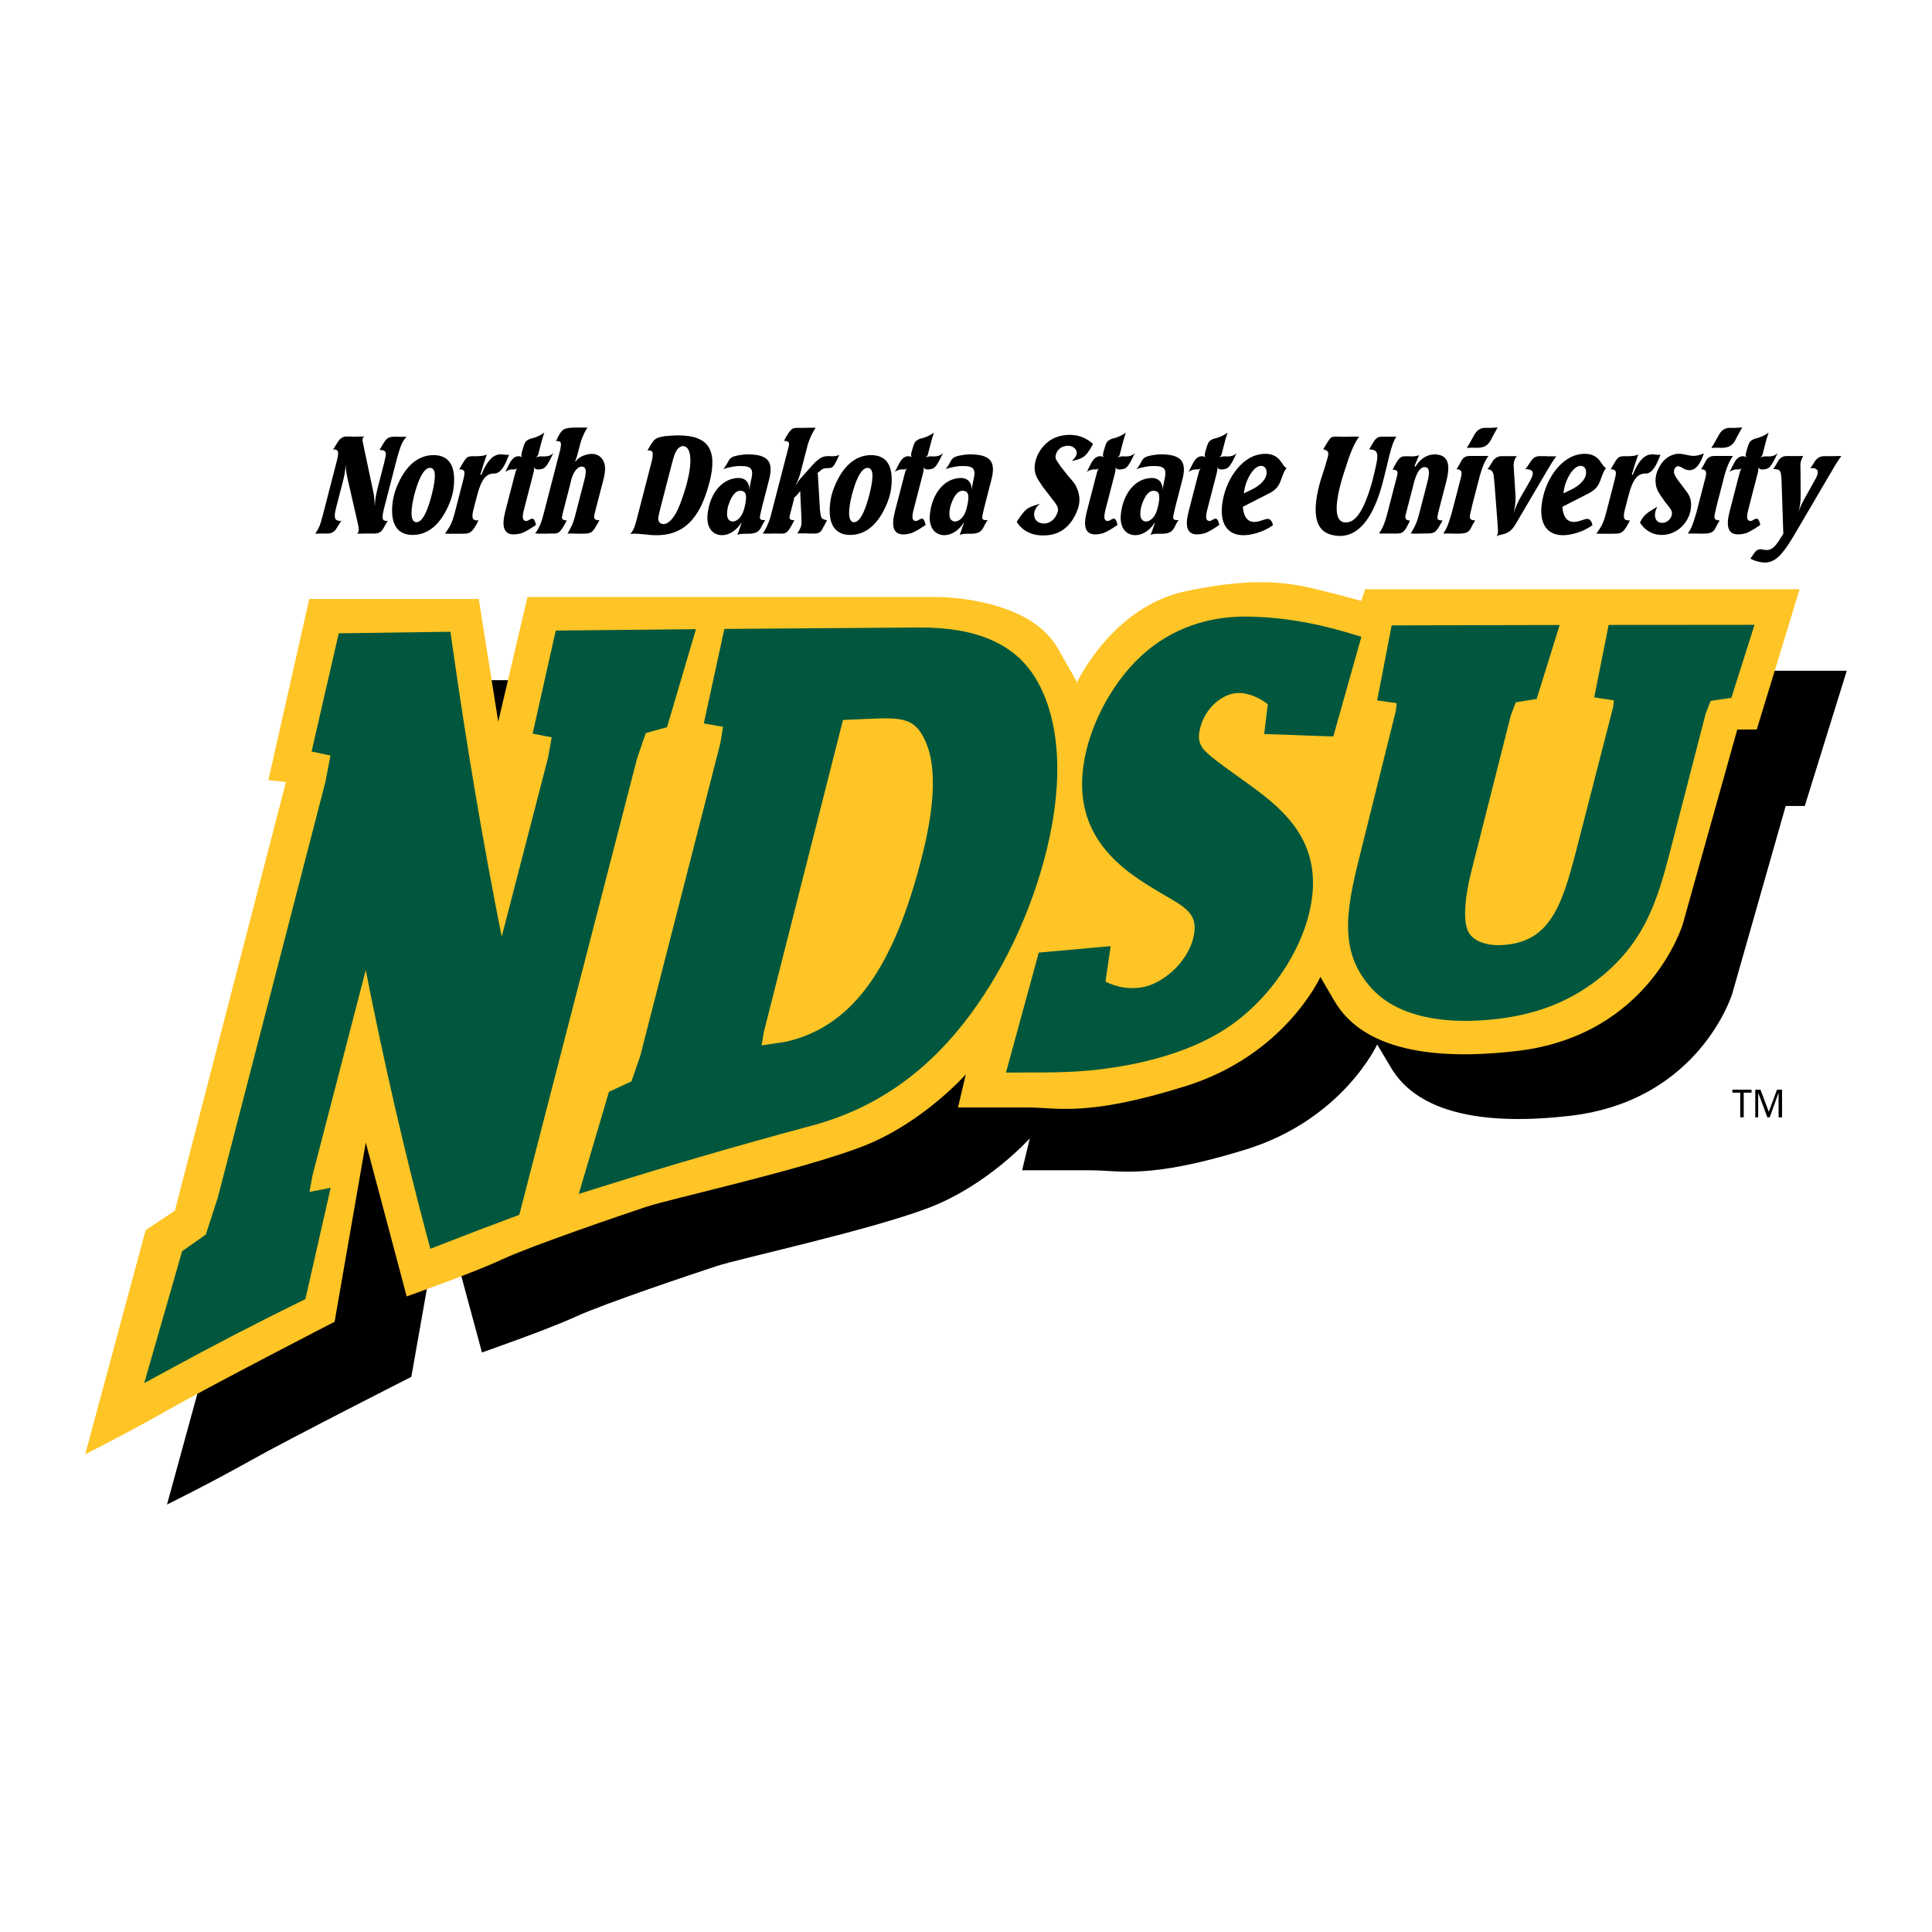
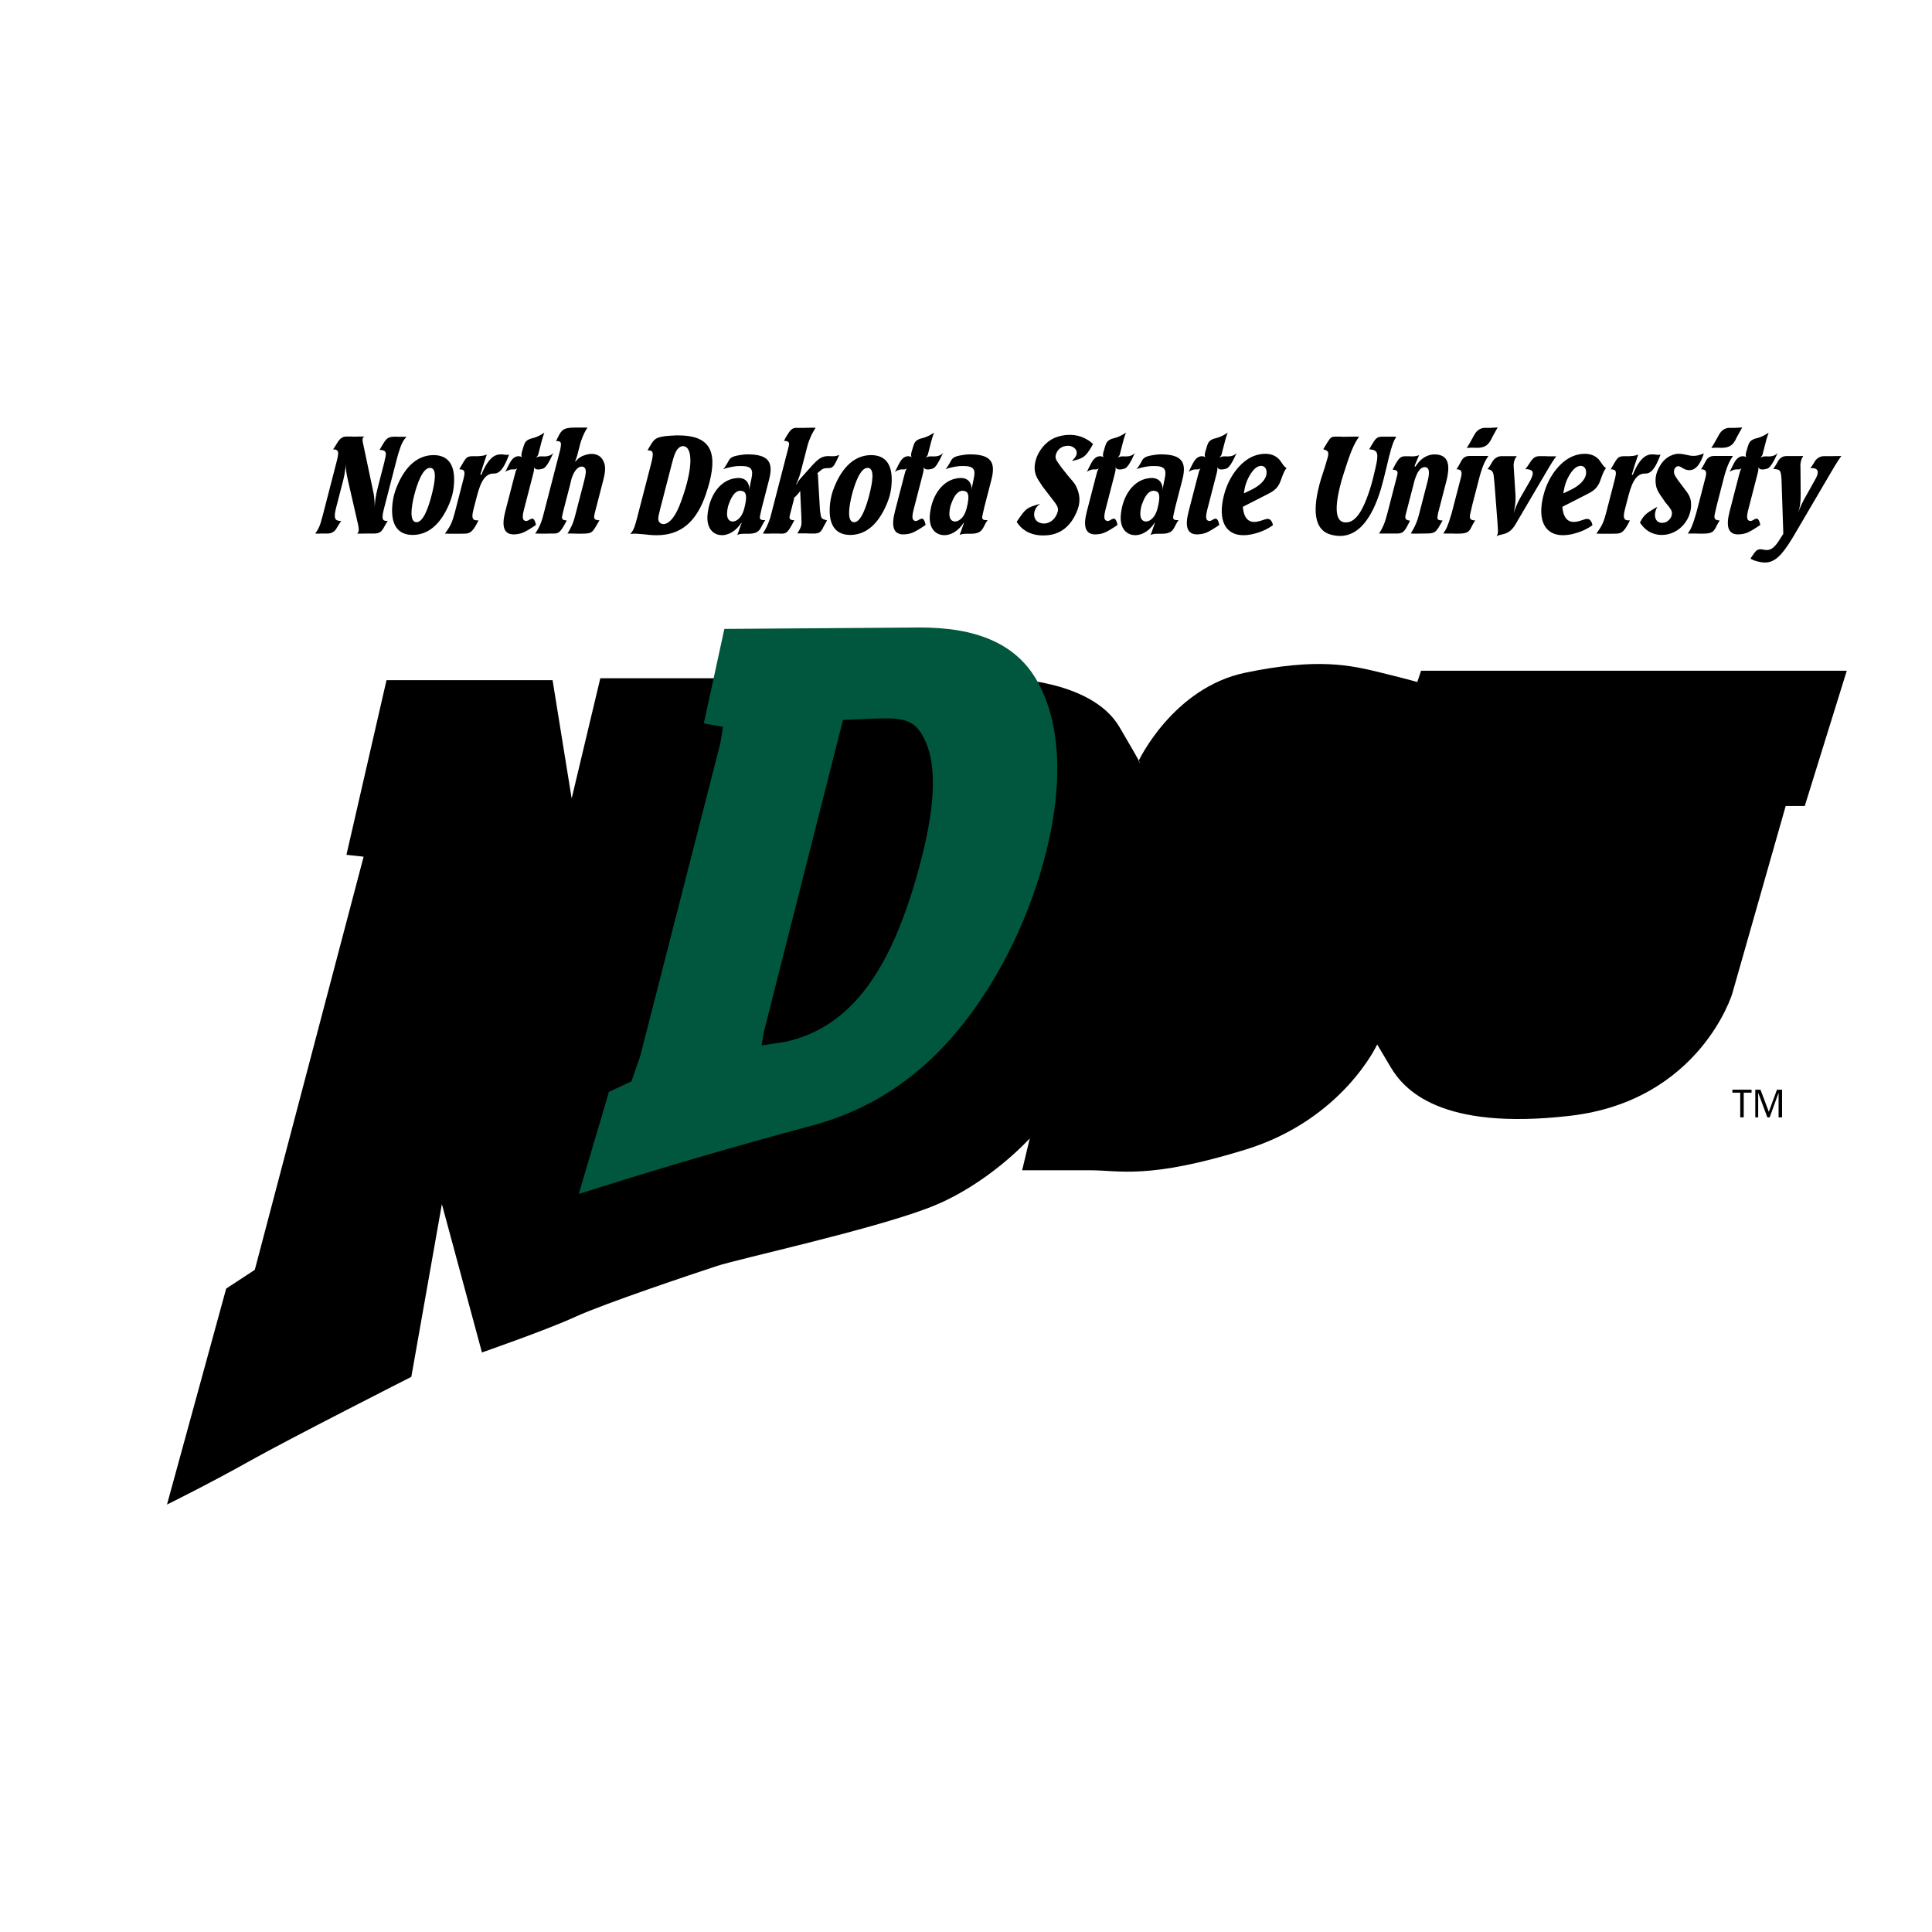
<svg xmlns="http://www.w3.org/2000/svg" version="1.0" id="Layer_1" x="0px" y="0px" width="192.756px" height="192.756px" viewBox="0 0 192.756 192.756" enable-background="new 0 0 192.756 192.756" xml:space="preserve">
  <g>
    <polygon fill-rule="evenodd" clip-rule="evenodd" fill="#FFFFFF" points="0,0 192.756,0 192.756,192.756 0,192.756 0,0  " />
    <path fill-rule="evenodd" clip-rule="evenodd" d="M33.22,44.849l0.056-0.08l0.033-0.037c0.062-0.107,0.15-0.24,0.33-0.53   c0.262-0.452,0.535-0.634,0.891-0.648h0.556l0.178,0.014l0.625-0.014h0.484c-0.087,0.026-0.155,0.079-0.183,0.184   c-0.031,0.12-0.019,0.291,0.04,0.543l0.992,4.688c0.066,0.266,0.122,0.666,0.148,1.13c0.005,0.147,0.013,0.292,0.018,0.453   c0.031-0.64,0.117-1.197,0.319-1.967l0.644-2.5l0.026-0.145l0.09-0.385c0.098-0.467-0.039-0.64-0.525-0.664   c-0.036,0-0.056,0-0.082,0.012l0.301-0.515c0.438-0.742,0.605-0.82,1.337-0.82l0.231,0.012h0.583l0.252-0.012   c-0.349,0.382-0.537,0.726-0.82,1.681c-0.054,0.174-0.1,0.344-0.148,0.53l-1.279,4.944c-0.263,1.024-0.177,1.25,0.265,1.25   c0.032,0,0.068,0,0.104-0.015l-0.104,0.185l-0.034,0.041l-0.265,0.467l-0.043,0.079c-0.216,0.357-0.443,0.487-0.851,0.5h-0.774   l-0.668,0.013h-0.303c0.067-0.079,0.107-0.155,0.133-0.248c0.046-0.186,0.002-0.451-0.144-1.063l-0.94-4.104   c-0.154-0.706-0.195-0.985-0.18-1.529c-0.01,0.133-0.022,0.265-0.046,0.398c-0.066,0.52-0.145,0.917-0.211,1.169L33.55,50.59   c-0.272,1.051-0.178,1.342,0.35,1.383c0.045,0,0.091,0,0.147,0l-0.104,0.146l-0.04,0.066l-0.25,0.401l-0.08,0.132   c-0.044,0.092-0.109,0.158-0.17,0.224c-0.209,0.196-0.413,0.288-0.695,0.288h-0.703l-0.265,0.013h-0.08l-0.211-0.013   c0.254-0.326,0.442-0.698,0.574-1.165l0.072-0.277l0.105-0.359l1.423-5.515c0.021-0.081,0.044-0.161,0.049-0.227   c0.143-0.639,0.053-0.826-0.343-0.851C33.291,44.836,33.257,44.836,33.22,44.849L33.22,44.849L33.22,44.849z M41.327,49.402   c-0.285,1.144-0.517,2.7,0.24,2.7c0.703-0.014,1.221-1.622,1.51-2.75c0.279-1.119,0.603-2.673-0.178-2.673   C42.168,46.678,41.624,48.261,41.327,49.402L41.327,49.402L41.327,49.402z M39.165,50.174c0.041-0.28,0.081-0.533,0.148-0.786   c0.068-0.264,0.154-0.516,0.253-0.769c0.862-2.154,2.137-3.198,3.676-3.214c1.544,0,2.267,1.048,2.021,3.227   c-0.028,0.24-0.072,0.492-0.141,0.756c-0.066,0.253-0.153,0.505-0.255,0.773c-0.874,2.151-2.138,3.197-3.685,3.211   C39.658,53.373,38.917,52.313,39.165,50.174L39.165,50.174L39.165,50.174z M45.825,46.826c0.033,0,0.056,0,0.089,0   c0.464,0.041,0.522,0.211,0.306,1.047l-0.854,3.303c-0.225,0.86-0.413,1.283-0.851,1.893c-0.041,0.066-0.087,0.12-0.125,0.173   h0.216l0.199,0.012h0.938l0.657-0.012c0.513-0.013,0.77-0.224,1.235-1.111c0.044-0.079,0.072-0.146,0.104-0.227   c-0.037,0.015-0.081,0.015-0.126,0.015c-0.487,0-0.591-0.252-0.365-1.128l0.352-1.354c0.42-1.63,0.922-2.176,1.625-2.189   l0.218-0.012h0.011c0.392-0.08,0.764-0.464,1.167-1.456l0.12-0.292l0.046-0.133c-0.082,0.014-0.143,0.028-0.221,0.028   c-0.08,0-0.153-0.015-0.286-0.028l-0.076-0.012l-0.233-0.013c-0.677,0-1.228,0.464-1.783,1.654   c-0.054,0.118-0.109,0.252-0.156,0.384l-0.109-0.013c0.192-0.662,0.413-1.337,0.645-2.013c-0.231,0.107-0.387,0.146-0.905,0.174   c-0.044,0-0.102,0-0.146,0h-0.453c-0.522,0.05-0.543,0.091-1.179,1.19C45.869,46.748,45.847,46.785,45.825,46.826L45.825,46.826   L45.825,46.826z M50.392,47.083c0.082-0.054,0.177-0.107,0.265-0.146c0.163-0.066,0.284-0.095,0.387-0.107c0.102,0,0.215,0,0.33,0   l0.037-0.013c0.049-0.012,0.11-0.041,0.192-0.094c-0.133,0.214-0.141,0.24-0.285,0.798l-0.911,3.52   c-0.389,1.516-0.124,2.277,0.858,2.277c0.144,0,0.31-0.025,0.486-0.05c0.367-0.064,0.71-0.223,1.515-0.752   c0.07-0.054,0.136-0.094,0.207-0.145l-0.021-0.095l-0.043-0.146c-0.02-0.054-0.031-0.095-0.051-0.148   c-0.081-0.17-0.153-0.236-0.255-0.236c-0.046,0-0.093,0.012-0.144,0.039l-0.102,0.039l-0.056,0.042l-0.092,0.051l-0.075,0.028   c-0.03,0.025-0.063,0.025-0.101,0.037c-0.34,0-0.447-0.236-0.33-0.822l0.059-0.266l0.897-3.468   c0.133-0.518,0.143-0.597,0.109-0.823c0.064,0.147,0.176,0.238,0.413,0.238c0.112,0,0.252-0.012,0.423-0.066   c0.217-0.053,0.413-0.238,0.673-0.715c0.044-0.08,0.081-0.148,0.127-0.24l0.199-0.412l0.005-0.026l0.056-0.078l0.061-0.107   c-0.28,0.252-0.54,0.344-0.958,0.344c-0.046,0-0.088-0.012-0.131-0.012c-0.316,0-0.444,0.012-0.645,0.132   c0.168-0.211,0.188-0.251,0.196-0.278l0.019-0.065l0.328-1.274c0.042-0.161,0.098-0.372,0.273-0.877   c-0.166,0.121-0.336,0.211-0.508,0.303c-0.231,0.107-0.384,0.173-0.504,0.202l-0.425,0.119l-0.026,0.013   c-0.341,0.146-0.474,0.306-0.596,0.69c-0.079,0.265-0.137,0.452-0.173,0.584c-0.08,0.306-0.068,0.4,0.007,0.546   c-0.104-0.083-0.234-0.107-0.369-0.107c-0.331,0.013-0.599,0.227-0.831,0.637l-0.107,0.198l-0.068,0.136l-0.166,0.331l-0.028,0.066   l-0.042,0.079L50.392,47.083L50.392,47.083L50.392,47.083z M55.473,44.007c0.02,0,0.043,0,0.066,0c0.418,0,0.5,0.12,0.375,0.732   c0.002,0.041-0.007,0.079-0.022,0.132l-1.619,6.264c-0.236,0.918-0.343,1.196-0.616,1.688c-0.084,0.148-0.174,0.277-0.265,0.408   h0.217l0.188,0.013h0.673l0.443-0.013h0.337c0.507,0,0.67-0.143,1.218-1.152c0.022-0.053,0.061-0.107,0.073-0.158   c-0.009,0-0.033,0-0.056,0c-0.39-0.041-0.467-0.148-0.384-0.506l0.102-0.439l0.676-2.619l0.144-0.597   c0.163-0.495,0.326-0.773,0.525-0.97c0.156-0.162,0.336-0.24,0.497-0.24c0.148,0,0.281,0.066,0.345,0.212   c0.088,0.185,0.081,0.479-0.1,1.184l-0.875,3.377c-0.19,0.744-0.302,1.037-0.599,1.567l-0.104,0.187l-0.097,0.155h0.498   l0.504,0.013h0.202c0.068,0,0.146,0,0.214,0c1.03-0.025,1.017-0.013,1.672-1.153c0.035-0.051,0.076-0.119,0.105-0.185h-0.047   l-0.143-0.012c-0.306-0.04-0.392-0.187-0.318-0.518l0.041-0.199l0.086-0.334l0.76-2.939c0.258-0.995,0.234-1.516-0.021-1.967   c-0.214-0.426-0.63-0.652-1.134-0.652c-0.138,0-0.288,0.013-0.436,0.053c-0.561,0.134-0.915,0.359-1.165,0.706l-0.054-0.015   l0.051-0.107l0.053-0.158c0.049-0.146,0.086-0.253,0.112-0.346l0.268-1.038c0.031-0.12,0.066-0.252,0.107-0.373   c0.214-0.61,0.411-1.008,0.647-1.349h-1.31c-1.02,0.027-1.241,0.142-1.649,0.978l-0.168,0.347L55.473,44.007L55.473,44.007   L55.473,44.007z M65.676,51.78c0.01,0.306,0.227,0.507,0.52,0.507c0.122,0,0.258-0.041,0.403-0.119   c0.438-0.268,0.881-0.854,1.335-2.093c0.265-0.718,0.46-1.345,0.608-1.917c0.566-2.187,0.338-3.264-0.081-3.545   c-0.097-0.066-0.199-0.104-0.311-0.104c-0.258,0-0.522,0.199-0.696,0.518c-0.15,0.281-0.233,0.508-0.459,1.386l-1.126,4.355   C65.712,51.379,65.676,51.606,65.676,51.78L65.676,51.78L65.676,51.78z M64.715,44.936c-0.033,0-0.078,0-0.114,0.013l0.051-0.107   l0.056-0.092l0.066-0.12l0.175-0.293c0.345-0.547,0.539-0.681,1.257-0.797c0.106-0.025,0.201-0.038,0.303-0.038l0.46-0.038   l0.286-0.013c0.137-0.013,0.272-0.013,0.408-0.013c2.979,0,3.969,1.391,3.121,4.681c-0.096,0.374-0.229,0.798-0.377,1.239   c-0.948,2.745-2.51,4.041-4.893,4.041c-0.248,0-0.515-0.013-0.79-0.039l-0.329-0.041L63.9,53.281   c-0.24-0.026-0.441-0.038-0.622-0.038l-0.17,0.012l-0.219,0.014c0.224-0.25,0.366-0.503,0.499-0.969l0.143-0.506l1.433-5.541   C65.238,45.188,65.177,44.948,64.715,44.936L64.715,44.936L64.715,44.936z M72.584,50.776c-0.053,0.334-0.061,0.589-0.02,0.774   c0.068,0.307,0.272,0.479,0.542,0.479c0.148,0,0.318-0.051,0.489-0.186c0.275-0.199,0.503-0.546,0.656-1.093   c0.329-1.27,0.192-1.668-0.199-1.76c-0.066-0.013-0.131-0.029-0.187-0.029c-0.428,0-0.811,0.388-1.129,1.269   c-0.033,0.08-0.054,0.161-0.09,0.252C72.625,50.577,72.608,50.684,72.584,50.776L72.584,50.776L72.584,50.776z M74.7,48.398   c0.054,0.144,0.073,0.329,0.061,0.511c0.023-0.224,0.051-0.418,0.089-0.564l0.018-0.117l0.107-0.498   c0.191-0.871,0.016-1.235-1.034-1.235c-0.136,0-0.284,0-0.444,0.012c-0.268,0.026-0.586,0.08-0.935,0.171l-0.222,0.064   l-0.196,0.063c0.134-0.127,0.224-0.257,0.348-0.472l0.1-0.173l0.067-0.121c0.211-0.428,0.456-0.547,1.508-0.683   c0.138-0.013,0.277-0.025,0.413-0.025c2.171,0,2.591,0.829,2.147,2.541l-0.718,2.782l-0.15,0.668   c-0.115,0.479-0.036,0.574,0.438,0.574c0.01,0,0.034,0,0.056,0l-0.073,0.107l-0.052,0.066c-0.038,0.066-0.097,0.161-0.26,0.481   c-0.248,0.521-0.561,0.691-1.279,0.703c-0.043,0-0.102,0-0.158,0c-0.533,0-0.701,0-0.971,0.118l0.073-0.197l0.064-0.158   l0.053-0.161l0.124-0.347l0.02-0.078l0.095-0.227l-0.039-0.028c-0.056,0.078-0.115,0.173-0.178,0.255   c-0.503,0.627-1.133,0.965-1.741,0.965c-0.148,0-0.299-0.025-0.436-0.063c-0.116-0.041-0.238-0.092-0.344-0.158   c-0.53-0.344-0.778-1.052-0.637-2.025c0.036-0.228,0.071-0.455,0.128-0.669c0.395-1.533,1.333-2.49,2.398-2.726   c0.19-0.039,0.367-0.067,0.525-0.067C74.229,47.689,74.568,47.952,74.7,48.398L74.7,48.398L74.7,48.398z M78.221,43.991   c0.034,0,0.08,0,0.113,0c0.385,0.041,0.451,0.173,0.346,0.585l-1.735,6.707c-0.03,0.119-0.061,0.241-0.091,0.359   c-0.22,0.662-0.444,1.142-0.749,1.588l0.333,0.013h0.125l0.581-0.013h0.406l0.438,0.013c0.486,0,0.654-0.168,1.192-1.204   c0.034-0.04,0.06-0.093,0.069-0.132h-0.012l-0.143-0.013c-0.286-0.028-0.377-0.16-0.294-0.479l0.36-1.395l0.059-0.226   c0-0.042-0.003-0.079-0.003-0.12c0.233-0.199,0.438-0.426,0.62-0.691l0.003,0.082l0.005,0.064l0.007,0.053v0.173l0.103,2.232   c0.02,0.491,0.022,0.69-0.023,0.876c-0.031,0.121-0.082,0.225-0.153,0.372c-0.07,0.134-0.148,0.263-0.235,0.381h0.96l0.177,0.013   h0.576c0.44,0,0.616-0.117,0.835-0.525l0.028-0.068l0.277-0.503l0.114-0.227l-0.063-0.013l-0.148-0.041   c-0.348-0.095-0.402-0.187-0.476-0.863c-0.013-0.039-0.01-0.092-0.018-0.146l-0.199-3.387l-0.01-0.173   c-0.015-0.026-0.044-0.054-0.074-0.066c0.091-0.053,0.107-0.067,0.122-0.08c0.041-0.027,0.073-0.066,0.102-0.094   c0.178-0.158,0.3-0.239,0.399-0.277c0.103-0.042,0.174-0.054,0.253-0.054h0.09l0.15-0.013h0.079l0.117-0.012   c0.235-0.042,0.375-0.187,0.668-0.797l0.236-0.518c-0.234,0.117-0.367,0.146-0.705,0.146l-0.413-0.014h-0.023   c-0.593,0.026-0.912,0.211-1.624,0.996l-0.97,1.089c-0.25,0.265-0.392,0.462-0.518,0.73l-0.051-0.015   c0.061-0.104,0.102-0.224,0.156-0.343c0.122-0.293,0.221-0.6,0.28-0.824l0.699-2.696c0.071-0.279,0.216-0.664,0.412-1.078   c0.121-0.237,0.246-0.464,0.396-0.69h-0.498l-0.696,0.015h-0.756c-0.387,0.013-0.56,0.158-1.02,0.929   c-0.041,0.068-0.084,0.147-0.111,0.214l-0.039,0.066L78.221,43.991L78.221,43.991L78.221,43.991z M84.987,49.402   c-0.286,1.144-0.518,2.7,0.236,2.7c0.704-0.014,1.221-1.622,1.514-2.75c0.278-1.119,0.599-2.673-0.179-2.673   C85.826,46.678,85.282,48.261,84.987,49.402L84.987,49.402L84.987,49.402z M82.824,50.174c0.039-0.28,0.082-0.533,0.146-0.786   c0.068-0.264,0.158-0.516,0.257-0.769c0.861-2.154,2.135-3.198,3.672-3.214c1.547,0,2.269,1.048,2.021,3.227   c-0.028,0.24-0.068,0.492-0.138,0.756c-0.066,0.253-0.153,0.505-0.258,0.773c-0.871,2.151-2.135,3.197-3.684,3.211   C83.315,53.373,82.573,52.313,82.824,50.174L82.824,50.174L82.824,50.174z M89.268,47.083c0.082-0.054,0.174-0.107,0.263-0.146   c0.163-0.066,0.284-0.095,0.388-0.107c0.103,0,0.217,0,0.329,0l0.039-0.013c0.048-0.012,0.112-0.041,0.19-0.094   c-0.132,0.214-0.139,0.24-0.282,0.798l-0.912,3.52c-0.391,1.516-0.125,2.277,0.856,2.277c0.146,0,0.311-0.025,0.487-0.05   c0.367-0.064,0.71-0.223,1.517-0.752c0.068-0.054,0.134-0.094,0.205-0.145l-0.02-0.095l-0.043-0.146   c-0.017-0.054-0.03-0.095-0.051-0.148c-0.079-0.17-0.153-0.236-0.254-0.236c-0.046,0-0.095,0.012-0.146,0.039l-0.102,0.039   l-0.053,0.042l-0.095,0.051l-0.073,0.028c-0.031,0.025-0.063,0.025-0.1,0.037c-0.339,0-0.449-0.236-0.331-0.822l0.058-0.266   l0.897-3.468c0.132-0.518,0.142-0.597,0.109-0.823c0.066,0.147,0.176,0.238,0.412,0.238c0.116,0,0.253-0.012,0.426-0.066   c0.216-0.053,0.411-0.238,0.67-0.715c0.044-0.08,0.083-0.148,0.131-0.24l0.195-0.412l0.005-0.026l0.056-0.078l0.062-0.107   c-0.281,0.252-0.541,0.344-0.959,0.344c-0.044,0-0.085-0.012-0.132-0.012c-0.316,0-0.442,0.012-0.644,0.132   c0.167-0.211,0.19-0.251,0.195-0.278l0.019-0.065l0.329-1.274c0.044-0.161,0.097-0.372,0.273-0.877   c-0.166,0.121-0.336,0.211-0.507,0.303c-0.232,0.107-0.383,0.173-0.503,0.202l-0.425,0.119l-0.027,0.013   c-0.342,0.146-0.474,0.306-0.597,0.69c-0.078,0.265-0.137,0.452-0.173,0.584c-0.079,0.306-0.068,0.4,0.007,0.546   c-0.104-0.083-0.231-0.107-0.367-0.107c-0.331,0.013-0.601,0.227-0.832,0.637l-0.107,0.198l-0.07,0.136l-0.163,0.331l-0.03,0.066   l-0.043,0.079L89.268,47.083L89.268,47.083L89.268,47.083z M94.765,50.776c-0.051,0.334-0.061,0.589-0.017,0.774   c0.066,0.307,0.27,0.479,0.54,0.479c0.148,0,0.318-0.051,0.489-0.186c0.277-0.199,0.502-0.546,0.654-1.093   c0.33-1.27,0.194-1.668-0.198-1.76c-0.064-0.013-0.13-0.029-0.187-0.029c-0.428,0-0.81,0.388-1.128,1.269   c-0.031,0.08-0.053,0.161-0.089,0.252C94.806,50.577,94.79,50.684,94.765,50.776L94.765,50.776L94.765,50.776z M96.882,48.398   c0.054,0.144,0.074,0.329,0.059,0.511c0.022-0.224,0.054-0.418,0.089-0.564l0.021-0.117l0.104-0.498   c0.194-0.871,0.015-1.235-1.034-1.235c-0.136,0-0.284,0-0.444,0.012c-0.268,0.026-0.583,0.08-0.935,0.171l-0.22,0.064l-0.198,0.063   c0.134-0.127,0.224-0.257,0.349-0.472l0.1-0.173l0.066-0.121c0.211-0.428,0.459-0.547,1.509-0.683   c0.137-0.013,0.278-0.025,0.414-0.025c2.17,0,2.59,0.829,2.147,2.541l-0.718,2.782l-0.15,0.668   c-0.112,0.479-0.036,0.574,0.438,0.574c0.013,0,0.033,0,0.056,0l-0.07,0.107l-0.052,0.066c-0.04,0.066-0.099,0.161-0.26,0.481   c-0.247,0.521-0.563,0.691-1.279,0.703c-0.046,0-0.102,0-0.161,0c-0.53,0-0.701,0-0.969,0.118l0.072-0.197l0.063-0.158l0.053-0.161   l0.122-0.347l0.024-0.078l0.091-0.227l-0.038-0.028c-0.056,0.078-0.112,0.173-0.179,0.255c-0.502,0.627-1.131,0.965-1.74,0.965   c-0.148,0-0.299-0.025-0.437-0.063c-0.112-0.041-0.234-0.092-0.341-0.158c-0.532-0.344-0.78-1.052-0.64-2.025   c0.036-0.228,0.071-0.455,0.127-0.669c0.398-1.533,1.333-2.49,2.397-2.726c0.192-0.039,0.368-0.067,0.525-0.067   C96.411,47.689,96.747,47.952,96.882,48.398L96.882,48.398L96.882,48.398z M101.437,52.073c0.477,0.774,1.286,1.254,2.278,1.334   c0.132,0.013,0.268,0.013,0.401,0.013c1.549,0,2.612-0.8,3.258-2.237c0.101-0.227,0.181-0.438,0.234-0.65   c0.165-0.639,0.097-1.251-0.189-1.888c-0.117-0.29-0.206-0.425-0.764-1.062l-0.239-0.292l-0.357-0.452   c-0.059-0.078-0.131-0.16-0.188-0.239c-0.562-0.783-0.611-0.864-0.528-1.236c0.134-0.505,0.571-0.89,1.226-0.89   c0.192,0,0.348,0.054,0.485,0.132c0.324,0.187,0.42,0.467,0.352,0.731c-0.041,0.161-0.135,0.306-0.261,0.438   c-0.095,0.107-0.155,0.174-0.209,0.199c0.07,0,0.141-0.013,0.212-0.025c0.929-0.228,1.177-0.413,1.735-1.343   c0.063-0.12,0.122-0.212,0.171-0.316l-0.102-0.079l-0.095-0.079c-0.092-0.079-0.176-0.145-0.283-0.208   c-0.455-0.292-0.932-0.461-1.413-0.512c-0.146-0.013-0.299-0.027-0.434-0.027c-0.553,0-1.093,0.119-1.501,0.301   c-0.948,0.408-1.664,1.346-1.909,2.288c-0.119,0.467-0.127,0.931,0.01,1.356c0.09,0.265,0.197,0.463,0.465,0.863   c0.07,0.12,0.145,0.224,0.216,0.332l0.253,0.333l0.185,0.238l0.305,0.399l0.187,0.24c0.562,0.703,0.647,0.902,0.613,1.248   c-0.19,0.744-0.739,1.249-1.394,1.249c-0.092,0-0.179-0.012-0.266-0.027c-0.084-0.026-0.178-0.053-0.257-0.092   c-0.399-0.199-0.532-0.638-0.421-1.076c0.046-0.174,0.136-0.347,0.253-0.493c0.097-0.119,0.201-0.213,0.328-0.279   c-0.068,0.012-0.141,0.028-0.204,0.053c-1.156,0.346-1.243,0.413-2.056,1.595C101.507,51.966,101.472,52.02,101.437,52.073   L101.437,52.073L101.437,52.073z M108.415,47.083c0.083-0.054,0.174-0.107,0.266-0.146c0.163-0.066,0.284-0.095,0.387-0.107   c0.103,0,0.215,0,0.33,0l0.035-0.013c0.048-0.012,0.111-0.041,0.193-0.094c-0.133,0.214-0.14,0.24-0.284,0.798l-0.911,3.52   c-0.392,1.516-0.127,2.277,0.854,2.277c0.147,0,0.312-0.025,0.489-0.05c0.364-0.064,0.71-0.223,1.513-0.752   c0.072-0.054,0.139-0.094,0.207-0.145l-0.02-0.095l-0.042-0.146c-0.02-0.054-0.033-0.095-0.053-0.148   c-0.079-0.17-0.153-0.236-0.253-0.236c-0.046,0-0.095,0.012-0.148,0.039l-0.099,0.039l-0.056,0.042l-0.092,0.051l-0.077,0.028   c-0.027,0.025-0.062,0.025-0.099,0.037c-0.339,0-0.446-0.236-0.329-0.822l0.056-0.266l0.038-0.145l0.859-3.323   c0.136-0.518,0.143-0.597,0.111-0.823c0.065,0.147,0.177,0.238,0.413,0.238c0.112,0,0.253-0.012,0.423-0.066   c0.217-0.053,0.414-0.238,0.671-0.715c0.044-0.08,0.084-0.148,0.13-0.24l0.196-0.412l0.008-0.026l0.053-0.078l0.062-0.107   c-0.277,0.252-0.54,0.344-0.958,0.344c-0.044,0-0.087-0.012-0.129-0.012c-0.319,0-0.447,0.012-0.646,0.132   c0.168-0.211,0.188-0.251,0.196-0.278l0.018-0.065l0.329-1.274c0.041-0.161,0.097-0.372,0.272-0.877   c-0.168,0.121-0.34,0.211-0.51,0.303c-0.229,0.107-0.382,0.173-0.502,0.202l-0.426,0.119l-0.026,0.013   c-0.34,0.146-0.474,0.306-0.596,0.69c-0.078,0.265-0.141,0.452-0.173,0.584c-0.08,0.306-0.068,0.4,0.006,0.546   c-0.103-0.083-0.232-0.107-0.368-0.107c-0.33,0.013-0.601,0.227-0.831,0.637l-0.106,0.198l-0.068,0.136l-0.166,0.331l-0.028,0.066   l-0.043,0.079L108.415,47.083L108.415,47.083L108.415,47.083z M113.815,50.776c-0.053,0.334-0.061,0.589-0.018,0.774   c0.065,0.307,0.271,0.479,0.54,0.479c0.148,0,0.318-0.051,0.489-0.186c0.277-0.199,0.502-0.546,0.654-1.093   c0.328-1.27,0.194-1.668-0.197-1.76c-0.065-0.013-0.131-0.029-0.187-0.029c-0.429,0-0.811,0.388-1.129,1.269   c-0.033,0.08-0.053,0.161-0.09,0.252C113.857,50.577,113.841,50.684,113.815,50.776L113.815,50.776L113.815,50.776z    M115.933,48.398c0.054,0.144,0.072,0.329,0.06,0.511c0.022-0.224,0.051-0.418,0.089-0.564l0.021-0.117l0.104-0.498   c0.191-0.871,0.015-1.235-1.035-1.235c-0.135,0-0.282,0-0.442,0.012c-0.269,0.026-0.584,0.08-0.937,0.171l-0.219,0.064   l-0.198,0.063c0.135-0.127,0.225-0.257,0.349-0.472l0.1-0.173l0.065-0.121c0.212-0.428,0.46-0.547,1.51-0.683   c0.137-0.013,0.277-0.025,0.411-0.025c2.172,0,2.593,0.829,2.149,2.541l-0.719,2.782l-0.149,0.668   c-0.113,0.479-0.036,0.574,0.438,0.574c0.011,0,0.033,0,0.057,0l-0.071,0.107l-0.054,0.066c-0.038,0.066-0.097,0.161-0.258,0.481   c-0.247,0.521-0.563,0.691-1.278,0.703c-0.046,0-0.105,0-0.161,0c-0.532,0-0.702,0-0.969,0.118l0.071-0.197l0.064-0.158   l0.053-0.161l0.125-0.347l0.021-0.078l0.09-0.227l-0.037-0.028c-0.056,0.078-0.112,0.173-0.179,0.255   c-0.502,0.627-1.131,0.965-1.741,0.965c-0.146,0-0.297-0.025-0.436-0.063c-0.114-0.041-0.236-0.092-0.343-0.158   c-0.53-0.344-0.778-1.052-0.638-2.025c0.035-0.228,0.071-0.455,0.128-0.669c0.396-1.533,1.332-2.49,2.397-2.726   c0.19-0.039,0.367-0.067,0.524-0.067C115.462,47.689,115.798,47.952,115.933,48.398L115.933,48.398L115.933,48.398z M118.57,47.083   c0.082-0.054,0.174-0.107,0.262-0.146c0.166-0.066,0.287-0.095,0.392-0.107c0.102,0,0.214,0,0.325,0l0.039-0.013   c0.047-0.012,0.112-0.041,0.192-0.094c-0.134,0.214-0.14,0.24-0.284,0.798l-0.91,3.52c-0.393,1.516-0.128,2.277,0.854,2.277   c0.148,0,0.312-0.025,0.486-0.05c0.368-0.064,0.713-0.223,1.518-0.752c0.07-0.054,0.137-0.094,0.205-0.145l-0.021-0.095   l-0.041-0.146c-0.02-0.054-0.032-0.095-0.054-0.148c-0.077-0.17-0.152-0.236-0.254-0.236c-0.043,0-0.091,0.012-0.145,0.039   l-0.101,0.039l-0.055,0.042l-0.092,0.051l-0.076,0.028c-0.029,0.025-0.065,0.025-0.101,0.037c-0.34,0-0.445-0.236-0.328-0.822   l0.057-0.266l0.037-0.145l0.859-3.323c0.135-0.518,0.143-0.597,0.112-0.823c0.063,0.147,0.176,0.238,0.412,0.238   c0.112,0,0.25-0.012,0.423-0.066c0.216-0.053,0.411-0.238,0.67-0.715c0.044-0.08,0.086-0.148,0.13-0.24l0.196-0.412l0.008-0.026   l0.054-0.078l0.061-0.107c-0.277,0.252-0.54,0.344-0.958,0.344c-0.045,0-0.086-0.012-0.132-0.012c-0.315,0-0.443,0.012-0.643,0.132   c0.167-0.211,0.188-0.251,0.195-0.278l0.017-0.065l0.331-1.274c0.041-0.161,0.095-0.372,0.271-0.877   c-0.166,0.121-0.336,0.211-0.507,0.303c-0.23,0.107-0.383,0.173-0.503,0.202l-0.426,0.119l-0.024,0.013   c-0.345,0.146-0.475,0.306-0.598,0.69c-0.08,0.265-0.14,0.452-0.172,0.584c-0.079,0.306-0.069,0.4,0.004,0.546   c-0.104-0.083-0.231-0.107-0.366-0.107c-0.332,0.013-0.602,0.227-0.83,0.637l-0.109,0.198l-0.067,0.136l-0.165,0.331l-0.028,0.066   l-0.043,0.079L118.57,47.083L118.57,47.083L118.57,47.083z M126.335,47.419c0.038-0.144,0.044-0.302,0.023-0.435   c-0.052-0.331-0.265-0.504-0.536-0.504c-0.17,0-0.356,0.066-0.542,0.211c-0.398,0.318-0.838,1.021-1.056,1.857   c-0.038,0.145-0.055,0.266-0.079,0.397c-0.024,0.092-0.037,0.187-0.037,0.277l0.771-0.372   C125.736,48.429,126.21,47.898,126.335,47.419L126.335,47.419L126.335,47.419z M128.271,46.653l0.09,0.05   c-0.194,0.227-0.271,0.385-0.584,1.246c-0.038,0.107-0.074,0.202-0.119,0.293c-0.26,0.477-0.503,0.716-1.191,1.061l-2.468,1.261   c-0.002,0.051,0.005,0.104,0.015,0.158c0.103,0.915,0.508,1.353,1.129,1.353c0.136,0,0.288-0.029,0.446-0.065l0.192-0.054   l0.126-0.041l0.209-0.066l0.084-0.026c0.102-0.04,0.196-0.053,0.274-0.053c0.191,0,0.336,0.106,0.441,0.345   c0.021,0.054,0.05,0.119,0.064,0.185l0.005,0.066l0.012,0.041c-0.493,0.344-0.985,0.581-1.5,0.739   c-0.53,0.173-1.012,0.252-1.442,0.252c-1.781,0-2.592-1.468-1.935-4.016c0.533-2.053,1.879-3.565,3.185-3.96   c0.343-0.104,0.645-0.146,0.941-0.146c0.564,0,1.033,0.184,1.389,0.566l0.036,0.04l0.347,0.49c0.045,0.079,0.108,0.147,0.2,0.227   L128.271,46.653L128.271,46.653L128.271,46.653z M132.021,44.82l0.054,0.016l0.132,0.051c0.332,0.12,0.38,0.28,0.253,0.771   l-0.181,0.612l-0.034,0.132l-0.469,1.46c-0.059,0.186-0.104,0.358-0.147,0.53c-0.796,3.068-0.247,4.579,1.159,4.951   c0.307,0.079,0.609,0.129,0.901,0.129c1.731,0,3.13-1.52,4.088-4.693c0.097-0.333,0.177-0.639,0.255-0.942l0.271-1.09l0.131-0.543   c0.051-0.201,0.098-0.426,0.148-0.624c0.307-1.183,0.435-1.542,0.725-2.013h-1.536l-0.049,0.012   c-0.338,0.039-0.515,0.194-0.89,0.856l-0.227,0.4c0.033,0,0.065,0,0.103,0c0.759,0.078,0.868,0.396,0.524,1.857l-0.28,1.169   c-0.055,0.212-0.106,0.414-0.168,0.611c-0.843,2.775-1.636,3.652-2.518,3.652c-0.858,0-1.233-0.956-0.558-3.652   c0.083-0.333,0.173-0.678,0.339-1.183c0.699-2.231,1.028-2.976,1.551-3.725h-0.713l-0.647,0.012h-0.28l-0.279-0.012h-0.419   c-0.438,0-0.487,0.051-0.844,0.603l-0.372,0.613L132.021,44.82L132.021,44.82L132.021,44.82z M138.943,46.865   c0.023,0,0.057,0,0.08,0c0.404,0.05,0.471,0.183,0.369,0.581l-0.994,3.845c-0.231,0.899-0.479,1.456-0.815,1.927l0.201,0.013h1.626   c0.51-0.013,0.693-0.155,1.058-0.869l0.209-0.423c-0.033,0-0.065,0-0.109-0.013c-0.303-0.037-0.398-0.199-0.347-0.477l0.036-0.146   l0.067-0.262l0.71-2.737c0.029-0.119,0.058-0.224,0.088-0.343c0.294-0.967,0.612-1.32,0.992-1.361c0.462,0,0.579,0.41,0.309,1.452   l-0.852,3.292c-0.16,0.622-0.344,1.07-0.666,1.626c-0.048,0.092-0.102,0.168-0.157,0.26l0.413,0.013h0.158l0.678-0.013h0.078   c1.024,0,1.131-0.026,1.614-0.882l0.244-0.423c-0.022,0-0.056,0-0.09,0c-0.399-0.025-0.478-0.12-0.414-0.448l0.058-0.318   l0.018-0.067l0.793-3.064c0.44-1.708,0.146-2.521-0.852-2.669c-0.109-0.013-0.206-0.025-0.308-0.025   c-0.718,0-1.36,0.401-1.798,1.04c-0.037,0.054-0.075,0.12-0.113,0.173l-0.105-0.028l0.103-0.265l0.111-0.254l0.123-0.306l0.13-0.28   c-0.225,0.081-0.447,0.119-0.675,0.119h-0.159l-0.188-0.012h-0.405c-0.443,0.012-0.64,0.198-1.139,1.172   C138.997,46.745,138.973,46.798,138.943,46.865L138.943,46.865L138.943,46.865z M145.414,46.821   c0.372,0.041,0.479,0.24,0.364,0.732l-0.147,0.573l-0.732,2.82c-0.032,0.133-0.07,0.281-0.119,0.426   c-0.311,1.065-0.481,1.425-0.785,1.858h0.844l0.301,0.013c0.076,0,0.155,0,0.234,0c0.887,0,1.143-0.104,1.384-0.566   c0.1-0.214,0.208-0.412,0.33-0.611l0.032-0.041l0.061-0.107c-0.032,0-0.079,0-0.111,0c-0.417-0.054-0.492-0.2-0.366-0.731   l0.197-0.852l0.708-2.74c0.038-0.146,0.074-0.281,0.126-0.439c0.236-0.785,0.45-1.209,0.759-1.664h-1.878   c-0.405,0-0.678,0.186-0.872,0.586c-0.197,0.372-0.263,0.492-0.333,0.586l-0.039,0.066l-0.067,0.092   C145.335,46.821,145.381,46.821,145.414,46.821L145.414,46.821L145.414,46.821z M146.342,44.681h0.225l0.183-0.015   c0.214,0,0.405,0,0.581,0.015c0.695,0,1.072-0.201,1.358-0.693l0.06-0.092l0.143-0.293l0.13-0.24l0.147-0.265l0.124-0.224   l0.129-0.226L149.2,42.66l-0.252,0.013l-0.25,0.015h-0.572c-0.419,0.012-0.77,0.24-0.998,0.637l-0.06,0.104l-0.169,0.306   c-0.106,0.202-0.211,0.387-0.33,0.586l-0.098,0.158L146.342,44.681L146.342,44.681L146.342,44.681z M148.408,46.806   c0.046,0,0.1,0.012,0.141,0.028c0.298,0.067,0.459,0.278,0.49,0.754l0.021,0.187l0.046,0.479l0.306,3.993   c0.045,0.612,0.056,0.836,0.011,1.009c-0.021,0.08-0.062,0.155-0.106,0.248c0.182-0.104,0.243-0.117,0.552-0.184   c0.584-0.117,0.971-0.395,1.331-1.005l0.063-0.104l0.262-0.452l2.954-5.019c0.336-0.557,0.436-0.728,0.647-1.02   c0.051-0.065,0.102-0.129,0.152-0.195h-0.858l-0.255-0.014h-0.554c-0.396,0-0.634,0.144-0.907,0.554   c-0.229,0.355-0.316,0.476-0.385,0.571l-0.052,0.066l-0.096,0.104c0.059,0,0.102,0,0.158,0c0.505,0.054,0.668,0.214,0.568,0.599   c-0.027,0.104-0.071,0.224-0.144,0.37c-0.029,0.082-0.07,0.148-0.114,0.226l-0.996,1.727c-0.11,0.197-0.228,0.438-0.378,0.795   c-0.091,0.226-0.168,0.438-0.236,0.665c0.024-0.145,0.063-0.293,0.074-0.426c0.095-0.489,0.12-0.98,0.095-1.405l-0.171-2.694   c-0.024-0.265-0.005-0.464,0.041-0.637c0.054-0.211,0.137-0.357,0.268-0.513h-1.59c-0.319,0.014-0.656,0.223-0.834,0.525   c-0.122,0.214-0.243,0.413-0.37,0.6l-0.048,0.051L148.408,46.806L148.408,46.806L148.408,46.806z M158.213,47.419   c0.037-0.144,0.044-0.302,0.024-0.435c-0.051-0.331-0.265-0.504-0.537-0.504c-0.17,0-0.355,0.066-0.542,0.211   c-0.396,0.318-0.837,1.021-1.055,1.857c-0.037,0.145-0.059,0.266-0.081,0.397c-0.023,0.092-0.036,0.187-0.038,0.277l0.775-0.372   C157.612,48.429,158.089,47.898,158.213,47.419L158.213,47.419L158.213,47.419z M160.151,46.653l0.085,0.05   c-0.192,0.227-0.268,0.385-0.58,1.246c-0.038,0.107-0.073,0.202-0.12,0.293c-0.26,0.477-0.502,0.716-1.188,1.061l-2.471,1.261   c-0.002,0.051,0.005,0.104,0.015,0.158c0.103,0.915,0.508,1.353,1.13,1.353c0.135,0,0.288-0.029,0.445-0.065l0.194-0.054   l0.122-0.041l0.209-0.066l0.087-0.026c0.103-0.04,0.193-0.053,0.272-0.053c0.193,0,0.334,0.106,0.443,0.345   c0.021,0.054,0.049,0.119,0.063,0.185l0.005,0.066l0.014,0.041c-0.495,0.344-0.986,0.581-1.502,0.739   c-0.53,0.173-1.014,0.252-1.442,0.252c-1.78,0-2.594-1.468-1.934-4.016c0.53-2.053,1.878-3.565,3.187-3.96   c0.341-0.104,0.644-0.146,0.936-0.146c0.566,0,1.038,0.184,1.393,0.566l0.032,0.04l0.351,0.49c0.046,0.079,0.109,0.147,0.201,0.227   L160.151,46.653L160.151,46.653L160.151,46.653z M160.701,46.826c0.033,0,0.057,0,0.089,0c0.464,0.041,0.523,0.211,0.306,1.047   l-0.854,3.303c-0.223,0.86-0.411,1.283-0.851,1.893c-0.04,0.066-0.086,0.12-0.124,0.173h0.214l0.201,0.012h0.938l0.658-0.012   c0.512-0.013,0.77-0.224,1.235-1.111c0.044-0.079,0.072-0.146,0.104-0.227c-0.039,0.015-0.083,0.015-0.127,0.015   c-0.486,0-0.591-0.252-0.364-1.128l0.352-1.354c0.419-1.63,0.922-2.176,1.626-2.189l0.219-0.012h0.01   c0.394-0.08,0.765-0.464,1.167-1.456l0.12-0.292l0.046-0.133c-0.082,0.014-0.143,0.028-0.222,0.028s-0.153-0.015-0.285-0.028   l-0.076-0.012l-0.235-0.013c-0.676,0-1.226,0.464-1.78,1.654c-0.053,0.118-0.113,0.252-0.156,0.384l-0.108-0.013   c0.192-0.662,0.411-1.337,0.645-2.013c-0.233,0.107-0.391,0.146-0.905,0.174c-0.046,0-0.102,0-0.146,0h-0.453   c-0.522,0.05-0.543,0.091-1.178,1.19C160.745,46.748,160.721,46.785,160.701,46.826L160.701,46.826L160.701,46.826z    M163.621,52.128c0.044,0.093,0.103,0.171,0.166,0.241c0.527,0.703,1.273,1.004,2.008,1.004c0.813,0,1.62-0.367,2.172-1.021   c0.322-0.372,0.542-0.784,0.661-1.248c0.088-0.334,0.112-0.692,0.075-1.065c-0.044-0.318-0.164-0.639-0.4-0.945l-0.437-0.586   l-0.108-0.146l-0.297-0.385c-0.051-0.065-0.098-0.136-0.146-0.213c-0.238-0.347-0.299-0.505-0.304-0.666   c0.002-0.094,0.008-0.158,0.021-0.212c0.021-0.081,0.047-0.132,0.083-0.186c0.086-0.12,0.192-0.187,0.328-0.187   c0.047,0,0.088,0.016,0.142,0.029c0.042,0.012,0.09,0.038,0.129,0.066l0.227,0.129l0.079,0.041   c0.051,0.026,0.092,0.041,0.144,0.067c0.135,0.04,0.265,0.066,0.387,0.066c0.552,0,0.983-0.436,1.338-1.374   c0.038-0.107,0.079-0.212,0.102-0.307c-0.048,0.013-0.102,0.042-0.153,0.066c-0.312,0.121-0.578,0.187-0.871,0.187   c-0.227,0-0.477-0.041-0.795-0.119c-0.274-0.067-0.495-0.092-0.686-0.092c-0.136,0-0.253,0.012-0.349,0.039   c-0.747,0.172-1.298,0.649-1.698,1.493c-0.07,0.148-0.137,0.321-0.183,0.492c-0.087,0.333-0.106,0.68-0.053,1.04   c0.043,0.356,0.17,0.65,0.529,1.182c0.059,0.082,0.116,0.161,0.176,0.239l0.202,0.306l0.086,0.107l0.275,0.334l0.04,0.05   c0.117,0.162,0.181,0.269,0.228,0.347c0.083,0.161,0.091,0.347,0.048,0.521c-0.064,0.239-0.234,0.467-0.489,0.623   c-0.134,0.082-0.288,0.107-0.449,0.122c-0.077,0-0.157,0-0.23-0.027c-0.413-0.107-0.603-0.557-0.452-1.131   c0.02-0.078,0.052-0.16,0.085-0.24c0.028-0.066,0.068-0.132,0.107-0.197c-0.078,0.039-0.155,0.078-0.236,0.119   c-0.878,0.517-1.087,0.718-1.391,1.236l-0.068,0.133L163.621,52.128L163.621,52.128L163.621,52.128z M169.817,46.821   c0.371,0.041,0.478,0.24,0.36,0.732l-0.877,3.394c-0.035,0.133-0.07,0.281-0.121,0.426c-0.309,1.065-0.479,1.425-0.785,1.858h0.843   l0.3,0.013c0.081,0,0.158,0,0.239,0c0.886,0,1.138-0.104,1.383-0.566c0.1-0.214,0.209-0.412,0.326-0.611l0.033-0.041l0.062-0.107   c-0.034,0-0.08,0-0.112,0c-0.415-0.054-0.489-0.2-0.364-0.731l0.199-0.852l0.707-2.74c0.039-0.146,0.07-0.281,0.124-0.439   c0.239-0.785,0.45-1.209,0.758-1.664h-1.876c-0.404,0-0.68,0.186-0.873,0.586c-0.196,0.372-0.263,0.492-0.331,0.586l-0.041,0.066   l-0.068,0.092C169.736,46.821,169.78,46.821,169.817,46.821L169.817,46.821L169.817,46.821z M170.74,44.681h0.228l0.184-0.015   c0.212,0,0.402,0,0.578,0.015c0.698,0,1.076-0.201,1.36-0.693l0.057-0.092l0.143-0.293l0.131-0.24l0.147-0.265l0.127-0.224   l0.125-0.226l-0.217,0.012l-0.252,0.013l-0.25,0.015h-0.572c-0.421,0.012-0.771,0.24-0.997,0.637l-0.062,0.104l-0.167,0.306   c-0.11,0.202-0.212,0.387-0.332,0.586l-0.099,0.158L170.74,44.681L170.74,44.681L170.74,44.681z M172.545,47.083   c0.082-0.054,0.176-0.107,0.265-0.146c0.164-0.066,0.283-0.095,0.388-0.107c0.102,0,0.215,0,0.33,0l0.034-0.013   c0.049-0.012,0.112-0.041,0.194-0.094c-0.133,0.214-0.141,0.24-0.285,0.798l-0.911,3.52c-0.389,1.516-0.126,2.277,0.855,2.277   c0.146,0,0.312-0.025,0.489-0.05c0.367-0.064,0.71-0.223,1.513-0.752c0.071-0.054,0.138-0.094,0.209-0.145l-0.022-0.095   l-0.041-0.146c-0.021-0.054-0.034-0.095-0.051-0.148c-0.083-0.17-0.153-0.236-0.255-0.236c-0.047,0-0.095,0.012-0.146,0.039   l-0.101,0.039l-0.058,0.042l-0.091,0.051l-0.075,0.028c-0.029,0.025-0.063,0.025-0.102,0.037c-0.338,0-0.445-0.236-0.329-0.822   l0.059-0.266l0.037-0.145l0.858-3.323c0.136-0.518,0.146-0.597,0.111-0.823c0.065,0.147,0.177,0.238,0.413,0.238   c0.112,0,0.253-0.012,0.423-0.066c0.217-0.053,0.414-0.238,0.671-0.715c0.043-0.08,0.084-0.148,0.13-0.24l0.195-0.412l0.009-0.026   l0.053-0.078l0.063-0.107c-0.28,0.252-0.542,0.344-0.96,0.344c-0.044,0-0.088-0.012-0.13-0.012c-0.315,0-0.444,0.012-0.644,0.132   c0.167-0.211,0.187-0.251,0.194-0.278l0.019-0.065l0.328-1.274c0.041-0.161,0.098-0.372,0.273-0.877   c-0.169,0.121-0.34,0.211-0.508,0.303c-0.231,0.107-0.385,0.173-0.504,0.202l-0.426,0.119l-0.026,0.013   c-0.341,0.146-0.474,0.306-0.596,0.69c-0.078,0.265-0.141,0.452-0.173,0.584c-0.079,0.306-0.069,0.4,0.005,0.546   c-0.103-0.083-0.231-0.107-0.367-0.107c-0.33,0.013-0.601,0.227-0.831,0.637l-0.107,0.198l-0.067,0.136l-0.167,0.331l-0.028,0.066   l-0.042,0.079L172.545,47.083L172.545,47.083L172.545,47.083z M176.919,46.796c0.032,0,0.065,0,0.088,0   c0.589,0.04,0.658,0.119,0.722,0.876c0.006,0.066,0.003,0.119,0.013,0.173l0.18,5.41l-0.264,0.414   c-0.553,0.917-0.91,1.208-1.396,1.208c-0.078,0-0.166-0.013-0.252-0.026l-0.304-0.053h-0.011c-0.292,0-0.45,0.079-0.657,0.357   l-0.127,0.186l-0.086,0.121l-0.11,0.158l-0.063,0.119l0.117,0.066l0.122,0.053c0.08,0.041,0.163,0.067,0.235,0.093   c0.355,0.107,0.666,0.172,0.95,0.172c0.971,0,1.677-0.674,2.714-2.375c0.059-0.093,0.114-0.186,0.176-0.292l3.494-5.955   c0.648-1.116,0.699-1.182,0.982-1.622c0.092-0.131,0.182-0.263,0.274-0.392l-0.132,0.013h-0.224   c-0.309,0.012-0.545,0.012-0.736,0.012h-0.668c-0.361,0-0.711,0.223-0.908,0.542l-0.062,0.119l-0.225,0.344l-0.051,0.067   l-0.095,0.147c0.062-0.028,0.132-0.028,0.187-0.028c0.461,0.015,0.635,0.214,0.527,0.628c-0.041,0.158-0.12,0.33-0.242,0.542   l-0.817,1.461c-0.495,0.865-0.681,1.279-0.893,1.915c0.052-0.145,0.082-0.266,0.115-0.398c0.121-0.466,0.163-0.892,0.163-1.502   l-0.018-2.419l-0.01-0.572c0.012-0.132,0.029-0.251,0.058-0.358c0.052-0.199,0.127-0.357,0.225-0.513l-0.196,0.013h-1.423   c-0.214,0-0.371,0.039-0.491,0.104c-0.183,0.105-0.324,0.25-0.413,0.421c-0.063,0.119-0.146,0.267-0.361,0.612l-0.033,0.04   L176.919,46.796L176.919,46.796z" />
    <path fill-rule="evenodd" clip-rule="evenodd" d="M141.402,68.047l0.379-1.125h42.471l-4.189,13.489h-1.903l-5.335,18.736   c0,0-3.239,10.68-16.188,12.178c-12.95,1.5-16.567-2.622-17.9-4.872c-1.334-2.249-1.334-2.249-1.334-2.249   s-3.429,7.497-13.143,10.493c-9.71,2.998-12.567,2.062-15.425,2.062c-2.854,0-6.856,0-6.856,0l0.764-3.186   c0,0-4.192,4.686-10.095,6.934c-5.903,2.247-18.854,5.058-21.14,5.807c-2.284,0.751-11.234,3.746-14.092,5.058   c-2.858,1.312-9.332,3.562-9.332,3.562l-3.998-14.8l-3.048,17.235c0,0-12.189,6.182-16.188,8.431c-4,2.245-8.189,4.309-8.189,4.309   l5.904-21.545l2.857-1.874l10.856-41.218l-1.714-0.188l3.998-17.425h16.568l1.905,11.803l2.857-11.99h40.182   c0,0,8.762,0,11.619,4.87c2.857,4.873,1.905,3.374,1.905,3.374s3.427-7.306,10.662-8.805c7.239-1.499,10.475-0.75,13.524,0   C140.832,67.859,141.402,68.047,141.402,68.047L141.402,68.047z" />
-     <path fill-rule="evenodd" clip-rule="evenodd" fill="#FFC425" d="M135.814,59.958l0.387-1.167h43.346l-4.276,13.993h-1.942   l-5.444,19.437c0,0-3.306,11.08-16.521,12.634c-13.217,1.556-16.908-2.721-18.27-5.055c-1.36-2.333-1.36-2.333-1.36-2.333   s-3.5,7.777-13.413,10.886c-9.91,3.11-12.827,2.139-15.743,2.139c-2.913,0-6.997,0-6.997,0l0.778-3.306   c0,0-4.279,4.861-10.303,7.193c-6.024,2.33-19.242,5.246-21.575,6.024c-2.331,0.778-11.466,3.886-14.382,5.247   c-2.917,1.361-9.524,3.695-9.524,3.695l-4.081-15.354l-3.111,17.88c0,0-12.44,6.412-16.521,8.746   c-4.083,2.329-8.358,4.47-8.358,4.47l6.025-22.351l2.917-1.944l11.079-42.76l-1.75-0.195l4.081-18.077h16.909l1.944,12.244   l2.916-12.438h41.01c0,0,8.941,0,11.857,5.052c2.917,5.056,1.945,3.5,1.945,3.5s3.497-7.579,10.882-9.135   c7.388-1.555,10.689-0.779,13.802,0C135.233,59.764,135.814,59.958,135.814,59.958L135.814,59.958z" />
-     <path fill-rule="evenodd" clip-rule="evenodd" fill="#00573D" d="M63.565,75.657l0.866-2.519l1.397-0.388l0.718-0.201   c0.003,0,0.217-0.716,0.217-0.716l2.674-9.061l-1.818,0.019l-11.105,0.108l-1.066,0.009l-0.234,1.04l-2.073,9.249l1.364,0.26   l0.538,0.104l-0.353,1.989l-4.635,17.904c-1.84-9.235-3.503-19.041-4.948-29.249l-0.167-1.175c0.003,0-1.182,0.016-1.182,0.016   l-8.906,0.124l-1.057,0.015l-0.236,1.03l-2.47,10.766c-0.003-0.003,1.335,0.282,1.335,0.282l0.544,0.117l-0.506,2.65l-10.73,41.45   l-1.198,3.69l-1.98,1.392l-0.388,0.271c0.006-0.003-0.127,0.455-0.127,0.455l-2.619,9.118l-0.142,0.494l-0.888,3.094l2.829-1.54   c4.196-2.285,8.46-4.49,12.673-6.56l0.577-0.28l2.521-11.104l-2.019,0.386l-0.093,0.016l0.312-1.688l5.301-20.438   c1.821,9.235,3.853,18.081,6.057,26.352l0.389,1.458l1.405-0.552c2.244-0.878,4.53-1.753,6.809-2.594l0.659-0.245L63.565,75.657   L63.565,75.657z" />
    <path fill-rule="evenodd" clip-rule="evenodd" fill="#00573D" d="M103.371,67.756c-2.075-3.503-5.905-5.185-11.71-5.15   l-18.315,0.133l-1.076,0.006l-0.229,1.054l-1.822,8.377c0-0.003,1.377,0.244,1.377,0.244l0.542,0.096l-0.272,1.65l-7.991,31.197   l-0.831,2.406l-0.041,0.114l-1.703,0.795l-0.551,0.256c0.006-0.005-0.167,0.579-0.167,0.579l-2.839,9.604l2.415-0.757   c6.594-2.073,13.451-4.07,20.382-5.934c6.236-1.582,11.323-4.937,15.537-10.255c3.823-4.828,6.791-11.018,8.362-17.431   C106.139,77.812,105.758,71.78,103.371,67.756L103.371,67.756L103.371,67.756z M78.408,103.933l-2.424,0.368l0.22-1.32l7.9-31.148   l2.224-0.1c-0.003,0,0.324-0.014,0.324-0.014c3.458-0.155,4.706-0.083,5.749,2.396c1.001,2.381,0.884,6.115-0.353,11.089   C89.199,96.666,84.989,102.442,78.408,103.933L78.408,103.933z" />
-     <path fill-rule="evenodd" clip-rule="evenodd" fill="#00573D" d="M135.827,63.53l-1.265-0.379   c-3.622-1.086-7.118-1.633-10.391-1.633c-2.609,0-6.443,0.609-9.863,3.525c-2.743,2.331-5.009,6.087-5.915,9.798   c-2.104,8.622,3.908,12.177,7.501,14.302l0.551,0.321c2.084,1.197,3.145,1.919,2.612,4.106c-0.625,2.554-3.144,4.61-5.104,4.932   c-1.266,0.211-2.449,0.026-3.658-0.56l0.513-3.546c0.003,0-1.694,0.153-1.694,0.153l-4.545,0.409l-0.932,0.083   c0.003,0-0.244,0.9-0.244,0.9l-3.026,11.067l1.766-0.003h0.509c3.591,0,6.22-0.053,9.891-0.745   c4.47-0.847,8.104-2.308,10.804-4.353c3.497-2.642,6.277-6.754,7.26-10.726c1.812-7.341-2.869-10.692-6.627-13.382l-0.681-0.489   c0.003,0-0.405-0.291-0.405-0.291c-0.865-0.619-2.161-1.553-2.773-2.214c-0.451-0.587-0.633-1.092-0.38-2.128   c0.529-2.173,2.341-3.503,3.782-3.536c1.182-0.025,2.248,0.571,2.978,1.115l-0.362,2.975l1.464,0.051l4.371,0.159l1.059,0.04   c0.002,0,0.287-1.019,0.287-1.019L135.827,63.53L135.827,63.53z" />
-     <path fill-rule="evenodd" clip-rule="evenodd" fill="#00573D" d="M173.208,62.34l-11.61,0.006l-1.104,0.004   c0-0.004-0.214,1.083-0.214,1.083l-1.224,6.144l1.394,0.213l0.574,0.087l-0.081,0.671l-3.681,14.301   c-1.473,5.726-2.709,9.222-7.492,9.446c-1.291,0.062-2.946-0.314-3.38-1.579c-0.393-1.139-0.246-3.195,0.408-5.787   c0,0,3.646-14.421,3.934-15.549l0.503-1.309l1.253-0.204l0.823-0.133l0.25-0.797l2.048-6.584l-1.831,0.007l-13.823,0.031   l-1.109,0.003l-1.444,7.482c-0.003,0,1.389,0.204,1.389,0.204l0.562,0.084l-0.092,0.756v0.009l-3.648,14.651   c-1.349,5.402-2.041,9.505,1.289,13.089c2.791,2.996,7.504,3.355,10.971,3.13c5.07-0.334,8.985-1.831,12.319-4.719   c3.933-3.398,5.172-7.272,6.392-11.977l3.596-13.926l0.458-1.161l0.035-0.086l1.235-0.186l0.832-0.123l0.254-0.801l2.053-6.484   C175.049,62.34,173.208,62.34,173.208,62.34L173.208,62.34z" />
    <polygon fill-rule="evenodd" clip-rule="evenodd" points="173.623,111.478 173.623,109.016 172.841,109.016 172.841,108.717    174.754,108.717 174.754,109.016 173.972,109.016 173.972,111.478 173.623,111.478  " />
    <polygon fill-rule="evenodd" clip-rule="evenodd" points="175.415,111.478 175.125,111.478 175.125,108.717 175.644,108.717    176.475,110.927 177.288,108.717 177.796,108.717 177.796,111.478 177.45,111.478 177.45,109.067 177.435,109.067 176.561,111.478    176.328,111.478 175.433,109.067 175.415,109.067 175.415,111.478  " />
  </g>
</svg>